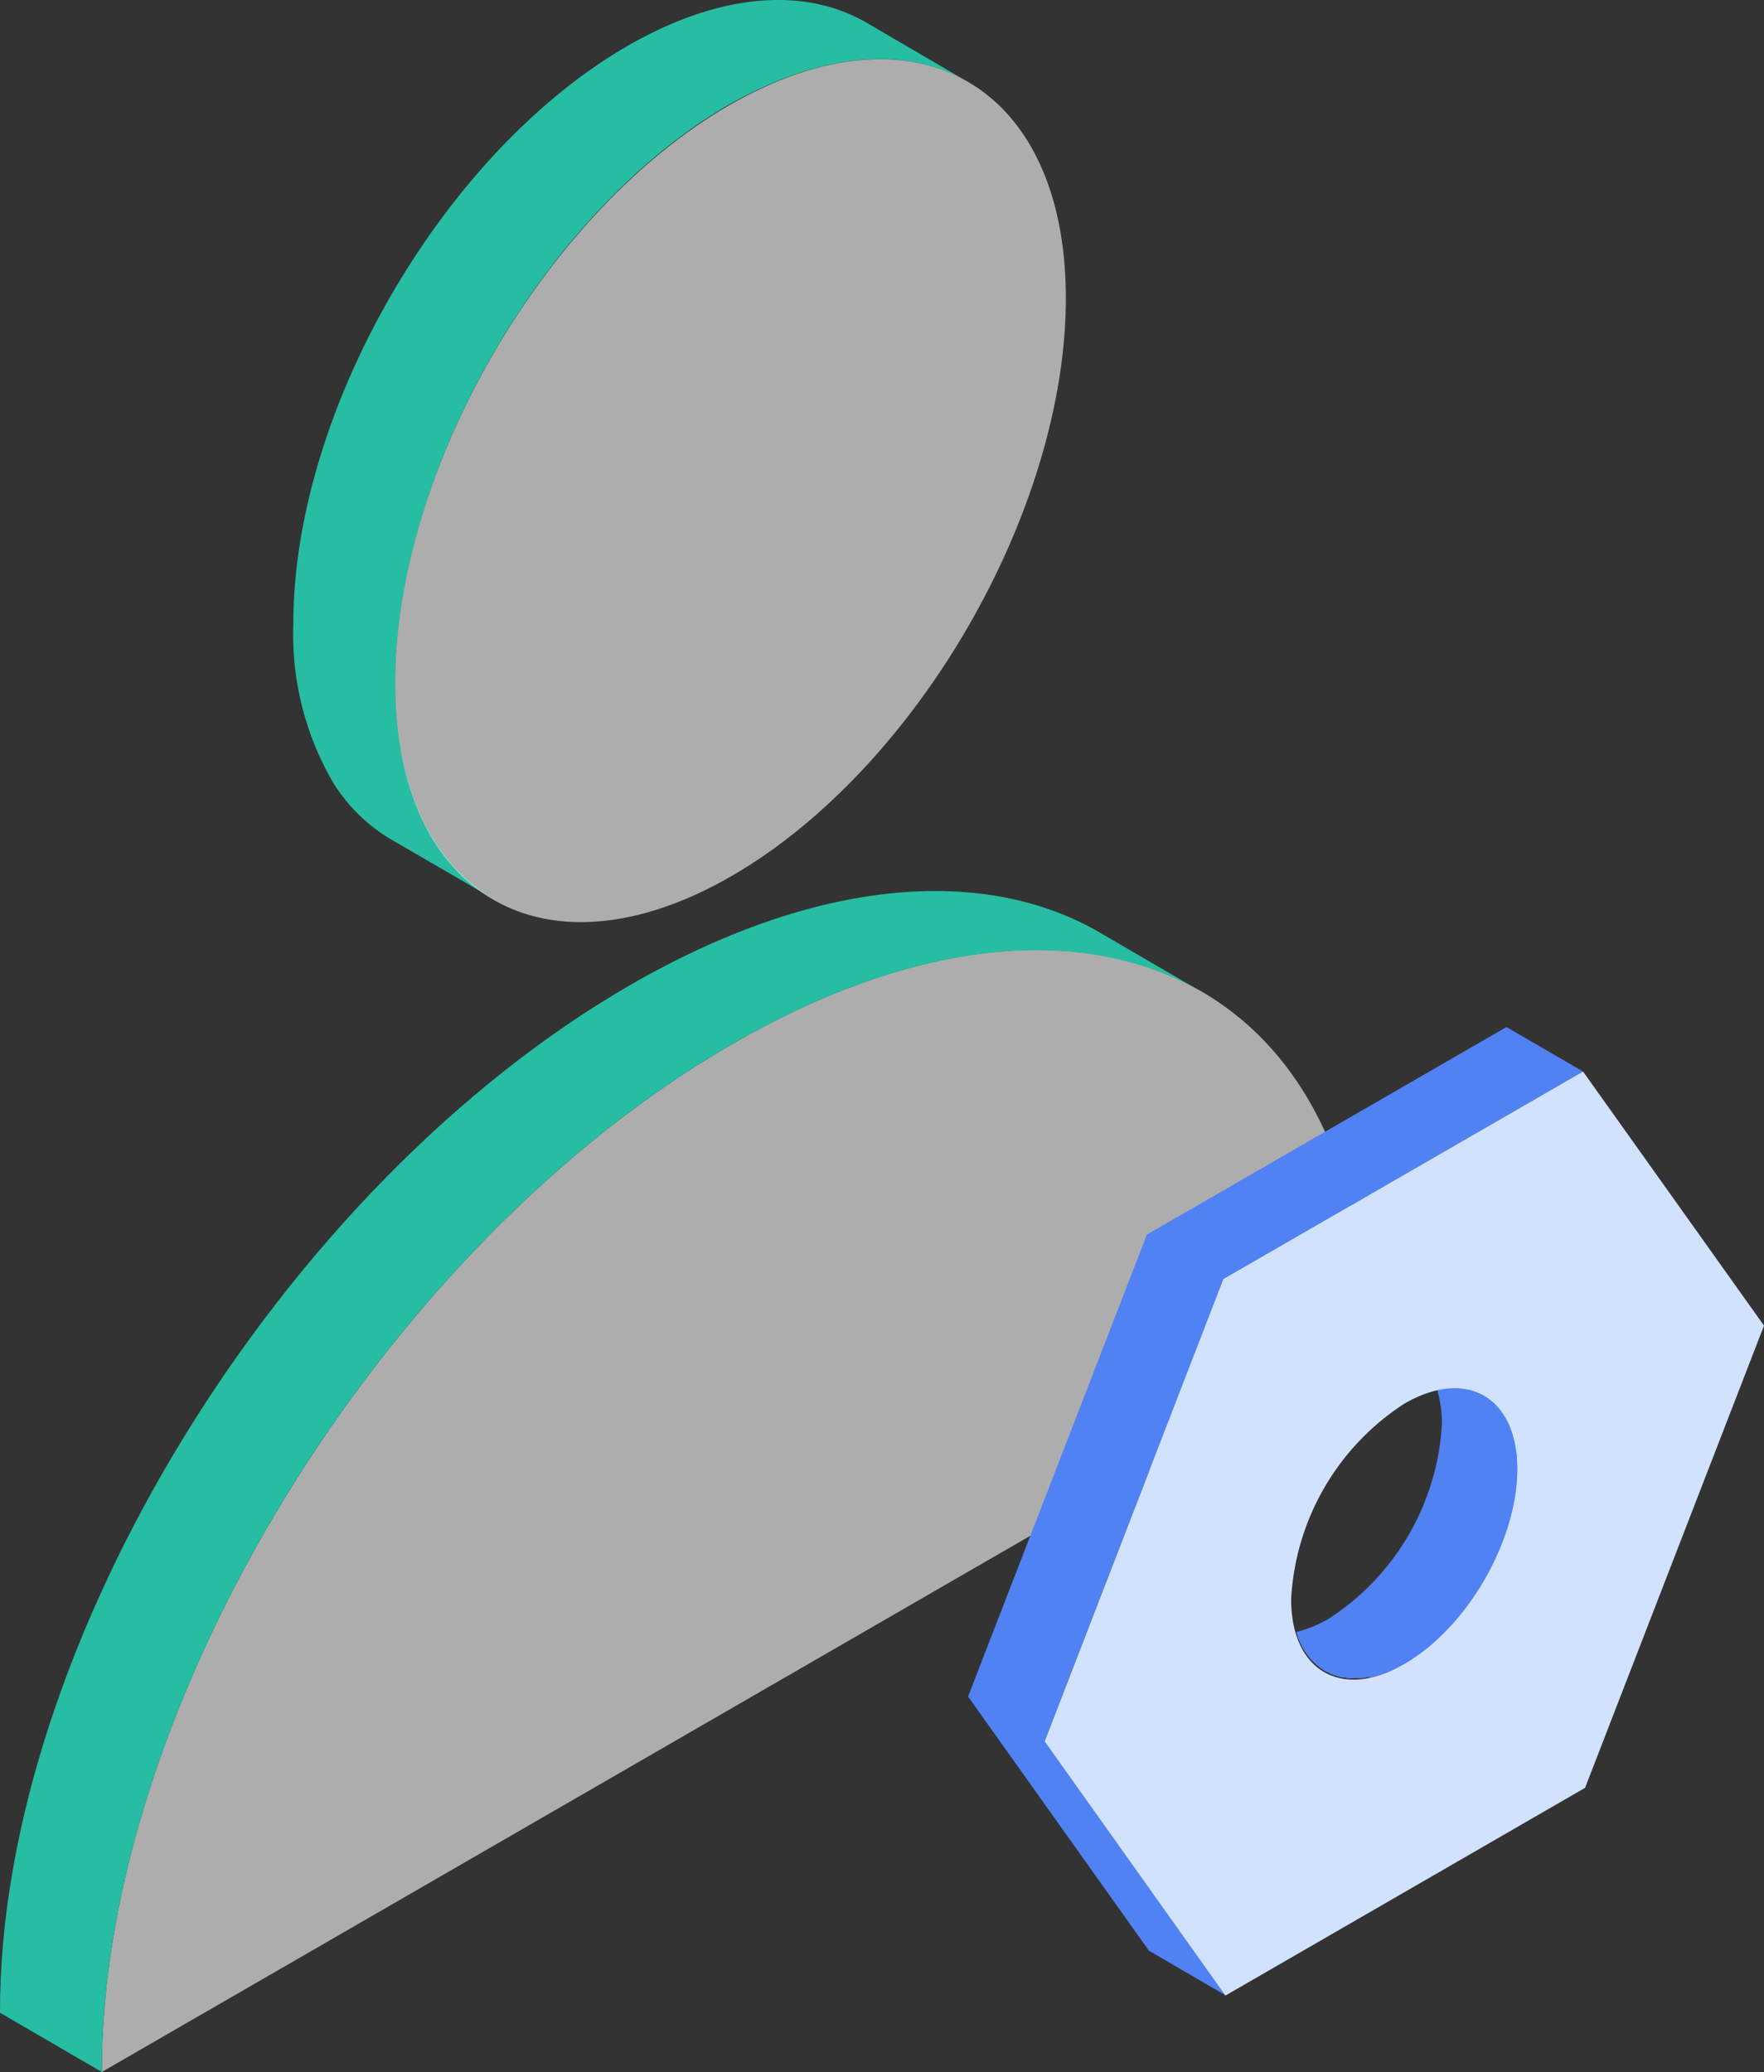
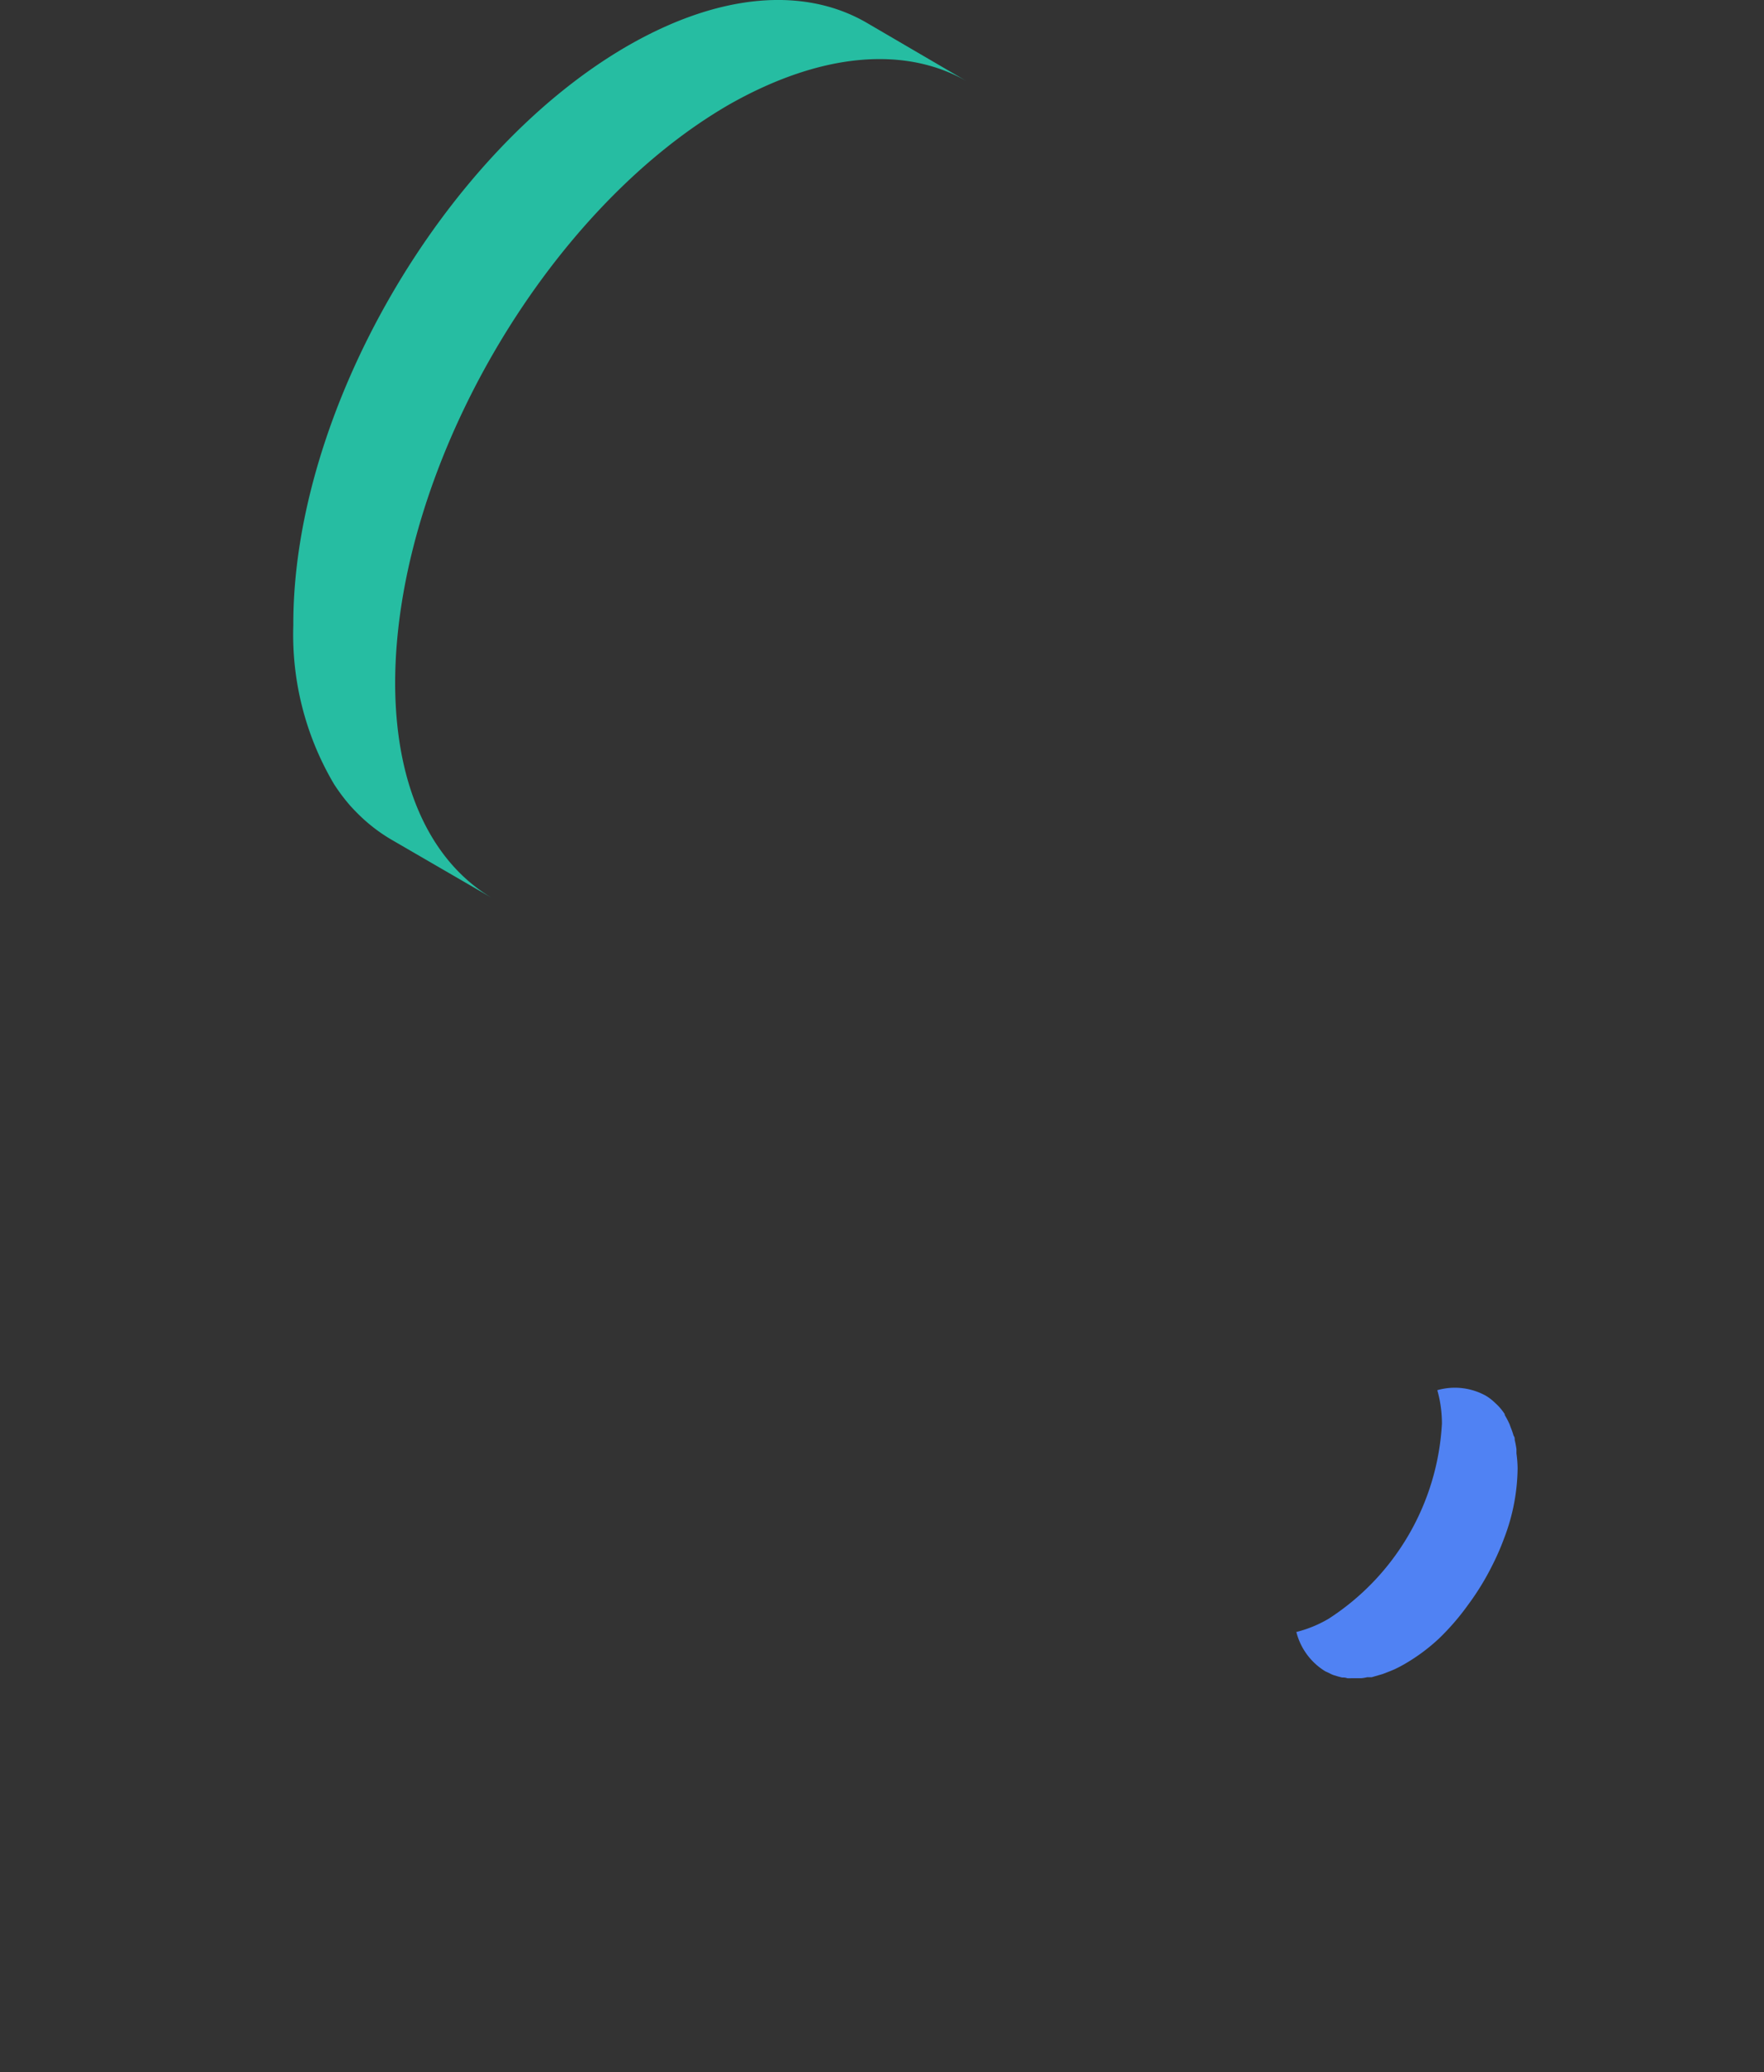
<svg xmlns="http://www.w3.org/2000/svg" id="图层_1" data-name="图层 1" viewBox="0 0 122.14 143.44">
  <rect x="0" y="0" width="122.14" height="143.44" fill="#333333" stroke="none" />
  <defs>
    <style>.cls-1{fill:#fff;opacity:0.6;}.cls-2{fill:#26bda2;}.cls-3{fill:#5082f3;}.cls-4{fill:#d1e2ff;}</style>
  </defs>
  <title>2018.1.29-价格页图标设计</title>
-   <path class="cls-1" d="M50.68,72.29c24.18-14,43.83-4.73,43.9,20.61L7.05,143.44C7,118.1,26.51,86.25,50.68,72.29Z" />
-   <path class="cls-2" d="M76.17,64.57c-8-4.67-19.64-3.82-32.53,3.62C19.46,82.15-.07,114,0,139.34l7.05,4.1C7,118.1,26.51,86.24,50.68,72.29c12.89-7.44,24.5-8.29,32.53-3.62Z" />
  <path class="cls-2" d="M60,1.57C55.75-.89,49.91-.54,43.45,3.18,30.63,10.59,20.27,28.54,20.31,43.27a20.32,20.32,0,0,0,2.81,11,12.73,12.73,0,0,0,1.15,1.53c.21.23.43.46.65.67a11.51,11.51,0,0,0,2.17,1.65l7.05,4.09c-4.17-2.42-6.76-7.57-6.78-14.89,0-14.74,10.32-32.69,23.14-40.09C57,3.55,62.8,3.21,67,5.66Z" />
-   <path class="cls-1" d="M50.5,7.28C63.33-.12,73.76,5.83,73.8,20.56S63.48,53.24,50.65,60.65,27.4,62.11,27.36,47.37,37.68,14.68,50.5,7.28Z" />
  <path class="cls-3" d="M105,100.62c0-.1,0-.2,0-.3a6.38,6.38,0,0,0-.12-.63c0-.1,0-.2-.08-.3a4.44,4.44,0,0,0-.19-.55l-.09-.25a6.25,6.25,0,0,0-.33-.63.21.21,0,0,1,0-.06,3.88,3.88,0,0,0-.54-.66l-.15-.14a3.42,3.42,0,0,0-.61-.47,4.43,4.43,0,0,0-3.37-.39,8.48,8.48,0,0,1,.32,2.31A17.19,17.19,0,0,1,92,112.06a8.43,8.43,0,0,1-2.24.92,4.47,4.47,0,0,0,2,2.72l.3.14a2.06,2.06,0,0,0,.26.12l.33.1.27.07c.12,0,.24,0,.36.05a2.85,2.85,0,0,0,.29,0c.13,0,.26,0,.38,0h.31a3.2,3.2,0,0,0,.41-.07l.31,0,.45-.13.31-.09.54-.21.24-.1a8.85,8.85,0,0,0,.8-.42,13,13,0,0,0,2.33-1.74,16.93,16.93,0,0,0,2-2.32,18.1,18.1,0,0,0,1.66-2.7,17.18,17.18,0,0,0,.84-1.92,13.87,13.87,0,0,0,.93-4.83A8.19,8.19,0,0,0,105,100.62Z" />
-   <polygon class="cls-3" points="84.71 88.56 109.61 74.18 104.31 71.1 79.41 85.47 67.03 117.45 79.55 135.04 84.85 138.13 72.33 120.53 84.71 88.56" />
-   <path class="cls-4" d="M109.61,74.18l12.53,17.59-12.39,32-24.9,14.38-12.52-17.6,12.38-32Zm-12.35,41c4.32-2.49,7.82-8.54,7.8-13.51s-3.53-7-7.85-4.48a17.21,17.21,0,0,0-7.81,13.52c0,5,3.53,7,7.86,4.47" />
</svg>